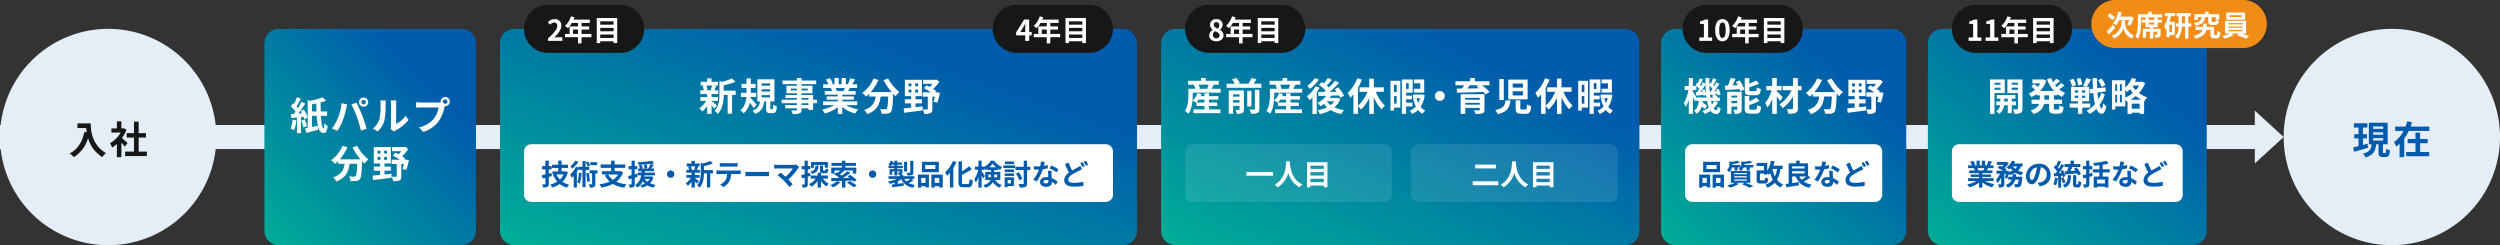
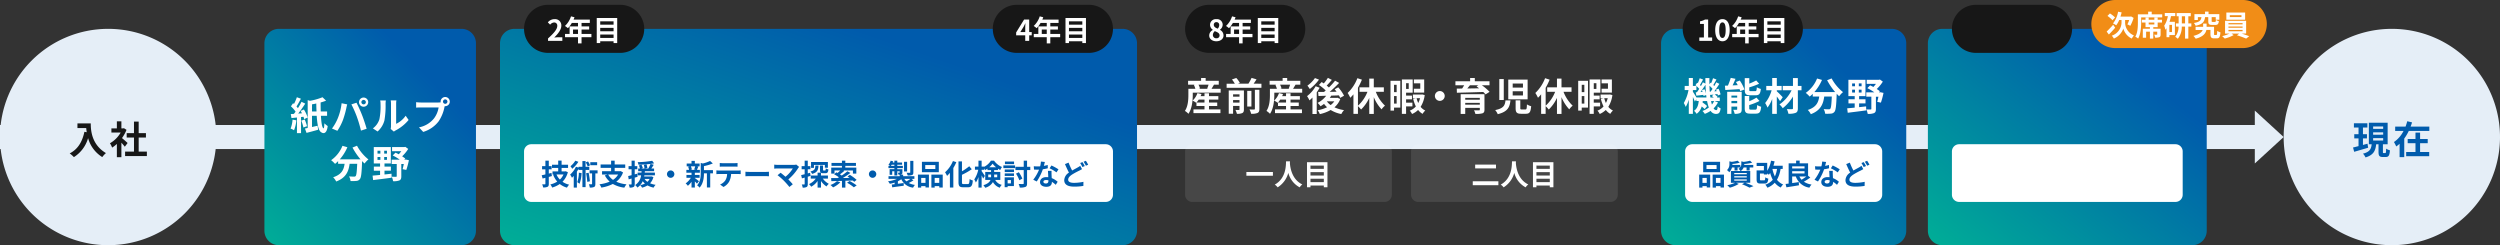
<svg xmlns="http://www.w3.org/2000/svg" width="1040" height="102" viewBox="0 0 1040 102">
  <rect x="0" y="0" width="1040" height="102" fill="#333333" stroke="none" />
  <defs>
    <linearGradient id="linear-gradient" x1="0.041" y1="1" x2="0.804" y2="0.252" gradientUnits="objectBoundingBox">
      <stop offset="0" stop-color="#00ac97" />
      <stop offset="1" stop-color="#005bac" />
    </linearGradient>
  </defs>
  <g id="グループ_289" data-name="グループ 289" transform="translate(-18882 -5120)">
    <path id="パス_810" data-name="パス 810" d="M0,0H940V10H0Z" transform="translate(18882 5172)" fill="#e5eef7" />
    <path id="パス_862" data-name="パス 862" d="M45,0A45,45,0,1,1,0,45,45,45,0,0,1,45,0Z" transform="translate(18882 5132)" fill="#e5eef7" />
    <path id="パス_808" data-name="パス 808" d="M45,0A45,45,0,1,1,0,45,45,45,0,0,1,45,0Z" transform="translate(19832 5132)" fill="#e5eef7" />
    <path id="パス_864" data-name="パス 864" d="M-12.784-12.656v1.936h3.648c.048.544.112,1.12.224,1.728l-.976-.176c-.88,4.208-2.784,7.3-6.112,8.976A15.2,15.2,0,0,1-14.256,1.36a13.845,13.845,0,0,0,5.9-7.9A13.519,13.519,0,0,0-2.464,1.344,10.244,10.244,0,0,1-.928-.32c-5.888-3.472-6.32-9.312-6.32-12.336ZM8.08-4.512c-.336-.32-1.568-1.424-2.336-2.048A15.53,15.53,0,0,0,7.632-9.984L6.56-10.672l-.336.08H5.5v-2.944H3.616v2.944H1.344V-8.88H5.216A12.035,12.035,0,0,1,.736-4.4a7.626,7.626,0,0,1,.9,1.808A13.24,13.24,0,0,0,3.616-4.128v5.52H5.5V-4.64c.544.592,1.088,1.232,1.424,1.68ZM12.688-.928V-6.784h3.024v-1.84H12.688v-4.784H10.736v4.784H7.7v1.84h3.04V-.928H7.04V.928H16.1V-.928Z" transform="translate(18927 5184)" fill="#171717" />
    <path id="パス_809" data-name="パス 809" d="M-10.112-4.224c-.624.176-1.28.352-1.9.528V-6.432h1.664V-8.176h-1.664V-10.96h1.84v-1.76h-5.6v1.76h1.92v2.784h-1.776v1.744h1.776v3.216c-.864.224-1.648.432-2.288.576l.48,1.792c1.648-.48,3.792-1.1,5.808-1.7Zm2.336-2.3H-3.6v.992H-7.776Zm0-2.432H-3.6v.992H-7.776Zm0-2.432H-3.6v.992H-7.776ZM-3.408-.32c-.272,0-.3-.064-.3-.528V-3.984h1.968v-8.96H-9.552v8.96h1.168C-8.592-2.112-9.1-.8-12-.08a5.635,5.635,0,0,1,1.056,1.568C-7.536.48-6.8-1.376-6.512-3.984h.976V-.848c0,1.616.32,2.16,1.792,2.16h1.2c1.184,0,1.6-.592,1.76-2.784a4.892,4.892,0,0,1-1.584-.7C-2.4-.576-2.464-.32-2.752-.32Zm15.168-4.1h3.168v-1.76H11.76V-8.832H9.84v2.656H6.592v1.76H9.84V-.768H5.968V.992h9.584V-.768H11.76ZM7.808-11.344c.224-.576.432-1.152.608-1.744l-2-.48c-.192.736-.432,1.472-.7,2.224H1.392V-9.52H4.864A12.126,12.126,0,0,1,.88-4.912a13.3,13.3,0,0,1,.944,1.84,12.015,12.015,0,0,0,1.408-1.12V1.376H5.168V-6.368A18.391,18.391,0,0,0,7.04-9.52H15.6v-1.824Z" transform="translate(19877 5184)" fill="#005bac" />
    <path id="パス_860" data-name="パス 860" d="M6,0H82a6,6,0,0,1,6,6V84a6,6,0,0,1-6,6H6a6,6,0,0,1-6-6V6A6,6,0,0,1,6,0Z" transform="translate(18992 5132)" fill="url(#linear-gradient)" />
    <path id="パス_835" data-name="パス 835" d="M6,0H259a6,6,0,0,1,6,6V84a6,6,0,0,1-6,6H6a6,6,0,0,1-6-6V6A6,6,0,0,1,6,0Z" transform="translate(19090 5132)" fill="url(#linear-gradient)" />
    <path id="パス_818" data-name="パス 818" d="M6,0H96a6,6,0,0,1,6,6V84a6,6,0,0,1-6,6H6a6,6,0,0,1-6-6V6A6,6,0,0,1,6,0Z" transform="translate(19573 5132)" fill="url(#linear-gradient)" />
    <path id="パス_811" data-name="パス 811" d="M6,0H110a6,6,0,0,1,6,6V84a6,6,0,0,1-6,6H6a6,6,0,0,1-6-6V6A6,6,0,0,1,6,0Z" transform="translate(19684 5132)" fill="url(#linear-gradient)" />
-     <path id="パス_826" data-name="パス 826" d="M6,0H193a6,6,0,0,1,6,6V84a6,6,0,0,1-6,6H6a6,6,0,0,1-6-6V6A6,6,0,0,1,6,0Z" transform="translate(19365 5132)" fill="url(#linear-gradient)" />
    <path id="パス_861" data-name="パス 861" d="M-32.3-4.224A12,12,0,0,1-33.12-.512a8.021,8.021,0,0,1,1.44.7,14.778,14.778,0,0,0,.96-4.144Zm4.544-1.2a9.048,9.048,0,0,1,.288.992l1.44-.672a12.588,12.588,0,0,0-1.552-3.344l-1.344.592c.176.3.368.64.528.992l-1.552.112c.992-1.264,2.064-2.816,2.928-4.144l-1.552-.752a27.227,27.227,0,0,1-1.488,2.64c-.176-.208-.368-.448-.592-.688.576-.9,1.248-2.144,1.824-3.248l-1.68-.608a19.644,19.644,0,0,1-1.2,2.8c-.128-.112-.24-.224-.368-.32l-.9,1.3A13.025,13.025,0,0,1-31.04-7.552c-.224.32-.464.64-.688.928-.464.032-.912.064-1.3.08l.272,1.664c.688-.064,1.472-.144,2.288-.24v6.5h1.7V-5.312Zm-.912,1.6a15.983,15.983,0,0,1,.88,2.864l1.5-.544a16.493,16.493,0,0,0-.96-2.784Zm4.464-3.808v-2.96c.576-.1,1.184-.208,1.776-.352q.024,1.728.1,3.312Zm6.272,1.792V-7.632h-2.64c-.032-1.184-.048-2.464-.048-3.744a22.329,22.329,0,0,0,2.272-.736l-1.488-1.44a25.719,25.719,0,0,1-5.216,1.488L-26-12.352V-.768q-.624.144-1.152.24l.672,1.808C-25.072.912-23.3.448-21.648-.032l-.24-1.664c-.784.176-1.568.368-2.32.528V-5.84h1.952c.24,3.6.72,6.288,1.968,6.912,1.152.768,2.32.128,2.608-2.64A10.166,10.166,0,0,1-19.056-2.7c-.048,1.312-.176,2.16-.368,2.08-.592-.224-.912-2.336-1.072-5.216ZM-3.664-11.5a.929.929,0,0,1,.928-.928.929.929,0,0,1,.928.928.925.925,0,0,1-.928.912A.925.925,0,0,1-3.664-11.5Zm-.992,0a1.922,1.922,0,0,0,1.92,1.9,1.922,1.922,0,0,0,1.92-1.9,1.926,1.926,0,0,0-1.92-1.92A1.926,1.926,0,0,0-4.656-11.5Zm-8.752,6.528A19.277,19.277,0,0,1-15.9-.528l2.24.944A22,22,0,0,0-11.3-4.16a40.008,40.008,0,0,0,1.36-4.816c.064-.352.24-1.136.384-1.6l-2.336-.48A23.054,23.054,0,0,1-13.408-4.976Zm7.9-.336A49.438,49.438,0,0,1-3.84.336l2.368-.768c-.448-1.584-1.3-4.144-1.872-5.584-.592-1.552-1.7-4-2.352-5.248l-2.128.688A44.821,44.821,0,0,1-5.5-5.312ZM3.072.7A9.268,9.268,0,0,0,5.92-3.888a35.3,35.3,0,0,0,.48-6.88,10.2,10.2,0,0,1,.112-1.44H4.16A5.84,5.84,0,0,1,4.3-10.752,27.571,27.571,0,0,1,3.84-4.416,7.548,7.548,0,0,1,1.12-.592ZM9.856.752a4.079,4.079,0,0,1,.7-.48A17.617,17.617,0,0,0,15.984-4.1l-1.232-1.76A10.132,10.132,0,0,1,10.8-2.48v-8.368a8.125,8.125,0,0,1,.112-1.392H8.528a7.093,7.093,0,0,1,.128,1.376v9.328A6.088,6.088,0,0,1,8.528-.352Zm21.36-11.568a.925.925,0,0,1-.928-.912.929.929,0,0,1,.928-.928.925.925,0,0,1,.912.928A.922.922,0,0,1,31.216-10.816ZM21.008-11.36a17.815,17.815,0,0,1-1.9-.128v2.256c.416-.032,1.168-.064,1.9-.064h7.456a10.274,10.274,0,0,1-1.888,4.512A10.515,10.515,0,0,1,20.3-1.024L22.048.88A12.662,12.662,0,0,0,28.48-3.536a16.152,16.152,0,0,0,2.4-5.824l.128-.48a.912.912,0,0,0,.208.016,1.919,1.919,0,0,0,1.9-1.9,1.922,1.922,0,0,0-1.9-1.92,1.926,1.926,0,0,0-1.92,1.92,1.772,1.772,0,0,0,.032.3,7.083,7.083,0,0,1-.912.064ZM-7.36,7.376a27.171,27.171,0,0,0,3.344,4.912h-8.64a19.19,19.19,0,0,0,3.168-5.04l-2.048-.592a13.266,13.266,0,0,1-4.72,5.984,11.442,11.442,0,0,1,1.632,1.536,12.055,12.055,0,0,0,1.28-1.152v1.12h2.7c-.32,2.336-1.152,4.432-4.768,5.6a6.375,6.375,0,0,1,1.264,1.76C-10,19.952-8.96,17.216-8.56,14.144h3.152c-.144,3.344-.32,4.768-.64,5.1a.742.742,0,0,1-.64.224c-.4,0-1.232-.016-2.112-.08a4.6,4.6,0,0,1,.624,1.92,16.007,16.007,0,0,0,2.416-.048A1.931,1.931,0,0,0-4.3,20.512c.56-.672.752-2.56.928-7.392v-.112c.352.368.688.72,1.024,1.024A9.114,9.114,0,0,1-.736,12.32a18.423,18.423,0,0,1-4.752-5.7ZM3.04,11.3h1.2v1.2H3.04Zm0-2.592h1.2V9.888H3.04ZM6.976,9.888H5.824V8.7H6.976Zm0,2.608H5.824V11.3H6.976ZM5.952,17.008H8.608V15.3H5.952V14h2.64V7.184h-7.1V14H4.112v1.3H1.52v1.712H4.112v1.76c-1.184.128-2.256.208-3.12.288l.224,1.856c2.08-.272,4.976-.608,7.7-.992l-.048-1.664c-.976.112-1.952.224-2.912.32Zm8.864-4.64-.272.048h-.368l.416-.464c-.352-.288-.816-.592-1.3-.928a15.641,15.641,0,0,0,2.528-3.072l-1.2-.864-.416.1H9.1V8.9h3.84a14.041,14.041,0,0,1-1.056,1.28c-.464-.256-.928-.48-1.36-.672L9.36,10.672a20.184,20.184,0,0,1,2.928,1.744H8.928v1.808H11.04V19.28c0,.208-.08.256-.32.256-.224.016-1.04.016-1.76-.032a7.379,7.379,0,0,1,.56,1.872,6.279,6.279,0,0,0,2.624-.32c.624-.288.8-.816.8-1.728v-5.1h1.04c-.16.8-.336,1.584-.5,2.144l1.536.32A32.416,32.416,0,0,0,16.1,12.64Z" transform="translate(19036 5174)" fill="#fff" />
-     <path id="パス_853" data-name="パス 853" d="M-44.784-10.416a11.96,11.96,0,0,1-.592,1.76l1.056.224h-3.136l.8-.224a6.309,6.309,0,0,0-.544-1.76Zm-.208,6.384h2.64v-1.6h-2.64V-6.864h2.784V-8.432h-1.616c.224-.48.48-1.12.768-1.808l-.928-.176h1.648v-1.552h-2.656v-1.456h-1.84v1.456H-49.52v1.552h1.792l-.976.224a7.213,7.213,0,0,1,.48,1.76H-49.7v1.568h2.864v1.232h-2.816v1.6h2.432A10.5,10.5,0,0,1-50.1-.944,7.032,7.032,0,0,1-48.864.4a11.3,11.3,0,0,0,2.032-2.256V1.36h1.84V-2.048A14.973,14.973,0,0,1-43.824-.8l1.1-1.36c-.368-.288-1.7-1.344-2.272-1.744Zm10.048-4.256h-4.992v-2.24A25.928,25.928,0,0,0-35.024-12l-1.52-1.392a18.668,18.668,0,0,1-4.064,1.408l-1.12-.32v5.552c0,2.208-.192,4.928-2.032,6.88a4.385,4.385,0,0,1,1.36,1.3c2.112-2.192,2.448-5.568,2.464-7.952H-38.3V1.3h1.84V-6.528h1.52ZM-26.208-2.4c-.352-.448-1.888-2.208-2.56-2.9l.032-.384h2.32V-7.408h-2.256V-9.424h2V-11.1h-2v-2.288h-1.776V-11.1h-2.08v1.68h2.08v2.016h-2.32V-5.68h2.256c-.16,2.016-.72,4.208-2.48,5.5a6.908,6.908,0,0,1,1.3,1.36,7.9,7.9,0,0,0,2.608-4.5,25.879,25.879,0,0,1,1.6,2.3Zm2.032-4.032h3.5v.944h-3.5Zm0-2.432h3.5v.944h-3.5Zm0-2.448h3.5v.944h-3.5Zm3.9,10.736c-.24,0-.272-.048-.272-.48V-3.808h1.712v-9.184h-7.1v9.184h1.024a3.922,3.922,0,0,1-3.04,3.792,5.05,5.05,0,0,1,1.024,1.424c2.816-1.072,3.536-2.864,3.808-5.216h.816v2.784c0,1.568.3,2.1,1.712,2.1h1.056c1.136,0,1.568-.576,1.728-2.848a5.363,5.363,0,0,1-1.568-.688c-.032,1.68-.1,1.888-.352,1.888ZM-4.688-2.3h-2.88v-.752h2.88Zm-2.88-2.9h2.88v.688h-2.88Zm-4.448-3.184v-.768H-9.5v.768Zm7.04-.768v.768H-7.568v-.768Zm3.888,4.64H-2.752V-6.48H-7.568v-.7h4.544v-3.168H-7.568v-.656h6.112v-1.5H-7.568v-1.04H-9.5v1.04h-5.968v1.5H-9.5v.656H-13.84v3.168H-9.5v.7H-14.24V-5.2H-9.5v.688H-15.84v1.456H-9.5V-2.3h-4.864V-.928H-9.5v.5c0,.288-.1.384-.4.4-.256,0-1.2,0-1.968-.032a5.866,5.866,0,0,1,.624,1.5,8.426,8.426,0,0,0,2.832-.272c.624-.272.848-.656.848-1.6v-.5h2.88v.656h1.936V-3.056h1.664Zm11.536-4.88c-.176.432-.368.9-.56,1.28H6.9l.272-.048a7.88,7.88,0,0,0-.544-1.232Zm5.168,7.136V-3.824H9.392v-.7h4.8V-5.9h-4.8v-.72h5.552V-8.112H11.808c.24-.384.5-.816.752-1.28h3.008v-1.552h-2.08c.368-.56.8-1.28,1.248-2.016l-2-.48a12.889,12.889,0,0,1-1.008,2.32l.576.176H10.88v-2.608H9.088v2.608H7.9v-2.608H6.128v2.608H4.672l.784-.288A12.107,12.107,0,0,0,4.24-13.488l-1.632.56A14.342,14.342,0,0,1,3.6-10.944H1.456v1.552H4.8l-.192.032a7.19,7.19,0,0,1,.544,1.248H2.112v1.488H7.52v.72H2.912v1.376H7.52v.7H1.408v1.568H6A16.81,16.81,0,0,1,.944-.384,8.875,8.875,0,0,1,2.16,1.2,15.177,15.177,0,0,0,7.52-1.392V1.392H9.392v-2.88a13.657,13.657,0,0,0,5.376,2.7,8.95,8.95,0,0,1,1.28-1.728,14.294,14.294,0,0,1-5.072-1.744ZM26.56-12.624A27.171,27.171,0,0,0,29.9-7.712h-8.64a19.19,19.19,0,0,0,3.168-5.04l-2.048-.592a13.266,13.266,0,0,1-4.72,5.984A11.442,11.442,0,0,1,19.3-5.824a12.055,12.055,0,0,0,1.28-1.152v1.12h2.7c-.32,2.336-1.152,4.432-4.768,5.6A6.375,6.375,0,0,1,19.776,1.5C23.92-.048,24.96-2.784,25.36-5.856h3.152c-.144,3.344-.32,4.768-.64,5.1a.742.742,0,0,1-.64.224c-.4,0-1.232-.016-2.112-.08a4.6,4.6,0,0,1,.624,1.92,16.007,16.007,0,0,0,2.416-.048A1.931,1.931,0,0,0,29.616.512c.56-.672.752-2.56.928-7.392v-.112c.352.368.688.72,1.024,1.024A9.114,9.114,0,0,1,33.184-7.68a18.423,18.423,0,0,1-4.752-5.7ZM36.96-8.7h1.2v1.2h-1.2Zm0-2.592h1.2v1.184h-1.2ZM40.9-10.112H39.744V-11.3H40.9Zm0,2.608H39.744V-8.7H40.9ZM39.872-2.992h2.656V-4.7H39.872V-6h2.64v-6.816h-7.1V-6h2.624v1.3H35.44v1.712h2.592v1.76c-1.184.128-2.256.208-3.12.288L35.136.912C37.216.64,40.112.3,42.832-.08l-.048-1.664c-.976.112-1.952.224-2.912.32Zm8.864-4.64-.272.048H48.1l.416-.464c-.352-.288-.816-.592-1.3-.928a15.641,15.641,0,0,0,2.528-3.072l-1.2-.864-.416.1h-5.1V-11.1h3.84a14.041,14.041,0,0,1-1.056,1.28c-.464-.256-.928-.48-1.36-.672L43.28-9.328a20.184,20.184,0,0,1,2.928,1.744h-3.36v1.808H44.96V-.72c0,.208-.08.256-.32.256-.224.016-1.04.016-1.76-.032a7.379,7.379,0,0,1,.56,1.872,6.279,6.279,0,0,0,2.624-.32c.624-.288.8-.816.8-1.728v-5.1H47.9c-.16.8-.336,1.584-.5,2.144l1.536.32A32.416,32.416,0,0,0,50.016-7.36Z" transform="translate(19223 5166)" fill="#fff" />
    <path id="パス_819" data-name="パス 819" d="M-28.912-3.968a6.612,6.612,0,0,1-.928,1.456c-.128-.432-.256-.928-.368-1.456Zm-7.36-1.472c-.384-.672-1.152-1.9-1.488-2.4v-.688H-36.3v-1.7A10.326,10.326,0,0,1-35.12-9.04c-.32.512-.656.992-.96,1.408l-.5.032.256,1.408c.9-.1,1.888-.224,2.928-.336.032.176.048.336.064.48l1.088-.432c.048.352.1.7.128,1.04Zm2.288-3.088a7.547,7.547,0,0,1,.256.72l-.864.064c.688-.9,1.44-2.016,2.08-3.008.032,1.28.112,2.512.224,3.68a9.537,9.537,0,0,0-.624-1.792Zm3.248.672c-.064-.8-.112-1.616-.128-2.48a10.818,10.818,0,0,1,1.28,1.3c-.272.416-.544.816-.8,1.152Zm.272,2.416c-.08-.48-.144-.976-.192-1.5l.1.448c.448-.048.912-.112,1.408-.16l-.72.624a8.933,8.933,0,0,1,.768.592Zm1.648,1.472h2.24V-5.44h-1.216l.3-.272A6.253,6.253,0,0,0-28.7-6.72l1.184-.16a6.211,6.211,0,0,1,.128.624l1.136-.48A9.805,9.805,0,0,0-27.088-9.1l-1.072.384c.1.208.192.432.272.656l-.96.064c.7-.944,1.472-2.112,2.112-3.12l-1.3-.64c-.224.464-.512,1.008-.816,1.536l-.416-.416c.4-.624.864-1.488,1.312-2.288l-1.424-.544a15.84,15.84,0,0,1-.784,2.064l-.256-.192-.464.672c-.016-.848-.016-1.712,0-2.608h-1.68c0,.784.016,1.552.032,2.3L-33.6-11.76c-.224.48-.5,1.008-.816,1.552-.112-.128-.256-.272-.4-.416.384-.64.848-1.52,1.3-2.288l-1.408-.544a17.794,17.794,0,0,1-.784,2.064l-.272-.208-.7,1.04c.112.1.24.192.352.3H-37.76v-3.3h-1.7v3.3h-1.712v1.728h1.584a16.824,16.824,0,0,1-1.952,5.392,10.846,10.846,0,0,1,.8,1.616,13.691,13.691,0,0,0,1.28-3.008v5.9h1.7v-7.04c.32.7.64,1.44.8,1.92l.64-.944v.72h.992c-.16,1.616-.56,3.136-1.968,4.08A4.407,4.407,0,0,1-36.224,1.36,5.469,5.469,0,0,0-34.1-1.712,10.111,10.111,0,0,1-32.864-.624l1.024-1.264a12.752,12.752,0,0,0-1.9-1.472c.032-.192.064-.4.08-.608h1.808A14.724,14.724,0,0,0-31.12-1.28,9.925,9.925,0,0,1-33.792.16,7.029,7.029,0,0,1-32.8,1.376,11.551,11.551,0,0,0-30.384.112a2.639,2.639,0,0,0,2.192,1.28c1.248,0,1.7-.48,1.984-2.288A4.557,4.557,0,0,1-27.44-1.76c-.08,1.264-.224,1.568-.624,1.568a1.345,1.345,0,0,1-1.072-.736,9.236,9.236,0,0,0,1.808-2.48Zm17.152-2.4c1.472,0,1.968-.592,2.176-2.64a5.26,5.26,0,0,1-1.68-.7c-.064,1.392-.176,1.632-.688,1.632H-13.6c-.608,0-.7-.064-.7-.64v-.944a29.358,29.358,0,0,0,4.1-1.5l-1.216-1.376a24.928,24.928,0,0,1-2.88,1.328V-13.5h-1.888v4.816c0,1.76.448,2.32,2.32,2.32ZM-21.728-3.056V-4h2.4v.944Zm2.4-3.184v.832h-2.4V-6.24Zm1.872-1.568h-6.032V1.376h1.76V-1.648h2.4V-.576c0,.192-.064.24-.256.24a13.293,13.293,0,0,1-1.408,0,7.041,7.041,0,0,1,.608,1.68,4.742,4.742,0,0,0,2.24-.32c.528-.272.688-.736.688-1.568Zm-2.4-4.08c.256.416.512.864.752,1.312l-2.128.1c.4-.848.832-1.808,1.2-2.736l-1.984-.4A25.276,25.276,0,0,1-23.184-10.4c-.448.016-.864.032-1.248.032l.16,1.808c1.632-.1,3.808-.224,5.92-.368a5.91,5.91,0,0,1,.288.848l1.744-.7A15.648,15.648,0,0,0-18.256-12.5Zm6.272,11.5c-.624,0-.736-.08-.736-.64V-2.3A24.257,24.257,0,0,0-10.048-4l-1.264-1.392a18.122,18.122,0,0,1-3.008,1.5v-2.16h-1.872v5.024c0,1.76.464,2.3,2.336,2.3h2.272c1.536,0,2.016-.624,2.224-2.88a5.924,5.924,0,0,1-1.664-.7c-.08,1.616-.192,1.92-.736,1.92Zm13.2-5.168c-.352-.4-1.824-1.936-2.464-2.464v-.432H-.832v-1.808H-2.848v-3.3h-1.92v3.3H-7.232v1.808h2.224A14.59,14.59,0,0,1-7.7-3.136a9.3,9.3,0,0,1,.976,1.9A14.185,14.185,0,0,0-4.768-4.816V1.376h1.92V-5.856c.528.688,1.04,1.424,1.36,1.936Zm7.808-4.7H5.9V-13.52H3.872v3.264H-.384v1.808H3.3a15.391,15.391,0,0,1-5.056,5.9A7.451,7.451,0,0,1-.384-.976,18.609,18.609,0,0,0,3.872-5.824V-.96c0,.288-.112.368-.4.384-.272,0-1.264,0-2.144-.032a7.326,7.326,0,0,1,.64,1.92A7.556,7.556,0,0,0,5.008.944c.656-.3.9-.8.9-1.9V-8.448h1.52ZM18.08-12.624a27.171,27.171,0,0,0,3.344,4.912h-8.64a19.19,19.19,0,0,0,3.168-5.04L13.9-13.344A13.266,13.266,0,0,1,9.184-7.36a11.442,11.442,0,0,1,1.632,1.536A12.055,12.055,0,0,0,12.1-6.976v1.12h2.7c-.32,2.336-1.152,4.432-4.768,5.6A6.375,6.375,0,0,1,11.3,1.5C15.44-.048,16.48-2.784,16.88-5.856h3.152c-.144,3.344-.32,4.768-.64,5.1a.742.742,0,0,1-.64.224c-.4,0-1.232-.016-2.112-.08a4.6,4.6,0,0,1,.624,1.92,16.007,16.007,0,0,0,2.416-.048A1.931,1.931,0,0,0,21.136.512c.56-.672.752-2.56.928-7.392v-.112c.352.368.688.72,1.024,1.024A9.114,9.114,0,0,1,24.7-7.68a18.423,18.423,0,0,1-4.752-5.7ZM28.48-8.7h1.2v1.2h-1.2Zm0-2.592h1.2v1.184h-1.2Zm3.936,1.184H31.264V-11.3h1.152Zm0,2.608H31.264V-8.7h1.152ZM31.392-2.992h2.656V-4.7H31.392V-6h2.64v-6.816h-7.1V-6h2.624v1.3H26.96v1.712h2.592v1.76c-1.184.128-2.256.208-3.12.288L26.656.912C28.736.64,31.632.3,34.352-.08L34.3-1.744c-.976.112-1.952.224-2.912.32Zm8.864-4.64-.272.048h-.368l.416-.464c-.352-.288-.816-.592-1.3-.928a15.641,15.641,0,0,0,2.528-3.072l-1.2-.864-.416.1h-5.1V-11.1h3.84a14.041,14.041,0,0,1-1.056,1.28c-.464-.256-.928-.48-1.36-.672L34.8-9.328a20.184,20.184,0,0,1,2.928,1.744h-3.36v1.808H36.48V-.72c0,.208-.08.256-.32.256-.224.016-1.04.016-1.76-.032a7.379,7.379,0,0,1,.56,1.872,6.279,6.279,0,0,0,2.624-.32c.624-.288.8-.816.8-1.728v-5.1h1.04c-.16.8-.336,1.584-.5,2.144l1.536.32A32.416,32.416,0,0,0,41.536-7.36Z" transform="translate(19624 5166)" fill="#fff" />
-     <path id="パス_812" data-name="パス 812" d="M-27.776-11.584v.816h-2.512v-.816Zm-2.512,2.928v-.88h2.512v.88Zm4.3,1.376v-5.664h-6.16V1.392h1.856V-7.28Zm-.256,3.52v-1.2h1.488v1.2Zm4.912,1.552V-3.76h-1.76v-1.2h1.5v-1.5h-7.728v1.5h1.456v1.2h-1.68v1.552h1.616a3.749,3.749,0,0,1-1.632,2.5,7.2,7.2,0,0,1,1.216,1.088,5.212,5.212,0,0,0,2.048-3.584h1.536v3.3h1.664v-3.3ZM-23.12-8.624v-.912h2.592v.912Zm2.592-2.96v.816H-23.12v-.816Zm1.872-1.36h-6.272v5.7h4.4v6.4c0,.224-.08.32-.336.32-.24.016-1.024.016-1.744-.016a6.766,6.766,0,0,1,.576,1.888A5.687,5.687,0,0,0-19.408.976c.576-.3.752-.832.752-1.808Zm11.088,8.4H-9.536V-6.352h1.968Zm3.44-1.808v-.512a11.15,11.15,0,0,0,1.968,1.2A7.257,7.257,0,0,1-.848-7.312a9.818,9.818,0,0,1-2.48-1.456A26.264,26.264,0,0,0-1.216-10.5l-1.392-.992A15.5,15.5,0,0,1-4.4-9.76c-.256-.272-.5-.544-.72-.832.656-.48,1.392-1.1,2.048-1.7l-1.44-1.024a15.109,15.109,0,0,1-1.424,1.488,11.114,11.114,0,0,1-.8-1.712l-1.712.48a14.638,14.638,0,0,0,2.912,4.9h-5.792A10.967,10.967,0,0,0-8.72-12.416L-10-13.008l-.336.064h-4.176v1.632h3.264a8.95,8.95,0,0,1-1.008,1.44c-.448-.384-1.056-.848-1.536-1.184l-1.2.992A17.077,17.077,0,0,1-13.408-8.7a9.9,9.9,0,0,1-2.656,1.648,8.274,8.274,0,0,1,1.152,1.44A13.078,13.078,0,0,0-12.784-6.88v.528h1.344v1.808h-3.424V-2.8H-11.7c-.4,1.072-1.36,2.064-3.568,2.736a7.252,7.252,0,0,1,1.216,1.52C-11.088.464-10.032-1.12-9.68-2.8h2.112v1.744c0,1.776.432,2.336,2.16,2.336h1.744c1.408,0,1.9-.64,2.1-2.752A4.738,4.738,0,0,1-3.28-2.224C-3.344-.72-3.424-.4-3.84-.4H-5.072c-.448,0-.512-.1-.512-.672V-2.8h3.408V-4.544H-5.584V-6.352Zm19.952-4.3a11.687,11.687,0,0,0-1.6-2.7l-1.44.752a12.336,12.336,0,0,1,1.5,2.784Zm-9.6-.224a13.182,13.182,0,0,0-.784-2.656l-1.568.352a12.692,12.692,0,0,1,.672,2.752Zm-2.592.3A10.321,10.321,0,0,0,2.56-13.2l-1.552.5a10.836,10.836,0,0,1,.976,2.688ZM3.1-6.192H4.528v.912H3.1Zm0-2.24H4.528V-7.5H3.1ZM7.472-7.5H6.112v-.928h1.36Zm0,2.224H6.112v-.912h1.36ZM9.536-1.248v-1.68H6.224v-.944H9.1V-9.824H8.064a33.007,33.007,0,0,0,1.792-3.152L7.888-13.5a15.357,15.357,0,0,1-1.344,3.2L8-9.824H1.568v5.952H4.416v.944H1.008v1.68H4.416V1.376H6.224V-1.248Zm4.64-6.224a14.25,14.25,0,0,1-1.248,2.816c-.144-.848-.256-1.824-.352-2.864l3.44-.432L15.824-9.7l-3.376.416c-.08-1.328-.128-2.736-.144-4.208H10.5c.048,1.568.1,3.04.176,4.416L9.248-8.9l.192,1.76,1.376-.176a31.966,31.966,0,0,0,.672,4.672A10.5,10.5,0,0,1,7.952.064,6.8,6.8,0,0,1,9.328,1.392,11.555,11.555,0,0,0,12.08-.736c.544,1.3,1.28,2.032,2.24,2.064.672.032,1.472-.592,1.888-3.28a5.793,5.793,0,0,1-1.36-1.088c-.1,1.376-.256,2.112-.528,2.112-.336-.032-.64-.544-.9-1.424a15.847,15.847,0,0,0,2.192-4.3ZM26.32-4.528a15.871,15.871,0,0,0,2.192-1.536A11.943,11.943,0,0,0,30.7-4.528Zm.5,3.728V-2.864H30.1V-.8Zm-2.7-7.728a8.37,8.37,0,0,1,.768.8,10.333,10.333,0,0,0,1.184-1.184,13.143,13.143,0,0,0,1.184,1.584,12.772,12.772,0,0,1-3.136,1.936ZM21.888-3.376v-3.2h.8v3.2Zm-1.936-3.2H20.7v3.2h-.752Zm.752-4.4v2.832h-.752v-2.832Zm1.984,2.832h-.8v-2.832h.8Zm7.2-2.24a10.64,10.64,0,0,1-1.408,1.9A10.431,10.431,0,0,1,27.1-10.256l.1-.128Zm1.232-1.664-.32.08H28.128a10.058,10.058,0,0,0,.512-1.12l-1.792-.5a10.57,10.57,0,0,1-2.736,4v-3.024H18.576V-.432h1.376V-1.744h4.16V-4.528a8.07,8.07,0,0,1,.544.832l.4-.176V1.36h1.76v-.5H30.1v.5h1.856v-5.3l.112.048a9.169,9.169,0,0,1,1.216-1.6A11.184,11.184,0,0,1,29.808-7.3a12.463,12.463,0,0,0,2.56-4.144Z" transform="translate(19742 5166)" fill="#fff" />
    <path id="パス_827" data-name="パス 827" d="M-84.256-3.36a9.406,9.406,0,0,0,.912-1.2h2.416v1.2Zm5.2,1.456h3.424V-3.36h-3.424v-1.2h3.888V-6.016h-3.888V-7.2h-1.872v1.184h-1.616c.128-.288.256-.576.352-.864l-1.68-.384a7.53,7.53,0,0,1-2.016,3.12,8.368,8.368,0,0,1,1.5.912l.112-.112V-1.9h3.344V-.5H-85.52V1.072H-74.3V-.5h-4.752Zm-.192-8.864a13.617,13.617,0,0,1-.576,1.616l.288.08H-83.3l.48-.128a7.153,7.153,0,0,0-.592-1.568ZM-78-9.072c.3-.48.656-1.088,1.024-1.7h1.984v-1.616h-5.456v-1.168h-1.9v1.168H-87.76v1.616h2.768l-.352.1a8.181,8.181,0,0,1,.608,1.6h-2.9V-6.5c0,1.9-.128,4.688-1.44,6.64a7.55,7.55,0,0,1,1.472,1.2c1.5-2.192,1.792-5.584,1.792-7.824v-.96h11.6V-9.072Zm8.96,5.744v-1.04h2.672v1.04Zm2.672-3.44v.992H-69.04v-.992Zm1.84-1.6h-6.32V1.3h1.808V-1.936h2.672V-.512c0,.192-.064.256-.256.256-.208.016-.848.016-1.44-.016a6.58,6.58,0,0,1,.608,1.616,5.018,5.018,0,0,0,2.224-.3c.544-.272.7-.72.7-1.536Zm4.56,7.632c0,.224-.08.288-.336.288-.272.016-1.1.016-1.92-.016a6.672,6.672,0,0,1,.688,1.792,6.279,6.279,0,0,0,2.624-.32C-58.272.7-58.1.24-58.1-.7V-8.656h-1.872Zm-1.44-7.472h-1.744V-1.68h1.744Zm.912-2.976c.4-.56.832-1.184,1.216-1.808l-2.064-.608a17.937,17.937,0,0,1-1.312,2.416H-67.1l.88-.3a8.84,8.84,0,0,0-1.488-2.08l-1.808.624a10.73,10.73,0,0,1,1.2,1.76h-3.408v1.712h14.48v-1.712Zm10.16,7.824a9.406,9.406,0,0,0,.912-1.2h2.416v1.2Zm5.2,1.456h3.424V-3.36h-3.424v-1.2h3.888V-6.016h-3.888V-7.2h-1.872v1.184h-1.616c.128-.288.256-.576.352-.864l-1.68-.384a7.53,7.53,0,0,1-2.016,3.12,8.368,8.368,0,0,1,1.5.912l.112-.112V-1.9h3.344V-.5H-51.6V1.072h11.216V-.5h-4.752Zm-.192-8.864A13.617,13.617,0,0,1-45.9-9.152l.288.08h-3.76l.48-.128a7.153,7.153,0,0,0-.592-1.568Zm1.248,1.7c.3-.48.656-1.088,1.024-1.7h1.984v-1.616h-5.456v-1.168h-1.9v1.168H-53.84v1.616h2.768l-.352.1a8.181,8.181,0,0,1,.608,1.6h-2.9V-6.5c0,1.9-.128,4.688-1.44,6.64a7.55,7.55,0,0,1,1.472,1.2c1.5-2.192,1.792-5.584,1.792-7.824v-.96h11.6V-9.072Zm9.1-4.464a13.369,13.369,0,0,1-3.136,3.168,14.56,14.56,0,0,1,.992,1.392,19.67,19.67,0,0,0,3.824-3.9Zm.288,3.408a13.431,13.431,0,0,1-3.568,4.112,11.557,11.557,0,0,1,.992,1.776,14.165,14.165,0,0,0,1.248-1.184V1.424h1.776V-7.568A21.44,21.44,0,0,0-33.024-9.5Zm4.672,6.272h3.1a7.124,7.124,0,0,1-1.536,1.568A7.305,7.305,0,0,1-30.032-3.84Zm4.4-1.488-.3.064h-2.9c.224-.3.432-.624.624-.944,1.04-.032,2.128-.064,3.184-.112A9.237,9.237,0,0,1-24.48-5.28l1.6-.9a15.775,15.775,0,0,0-2.432-3.5l-1.472.816c.272.32.544.656.8,1.024l-2.864.048a51.133,51.133,0,0,0,3.92-3.712l-1.68-.928A28.708,28.708,0,0,1-29.184-9.6a12.031,12.031,0,0,0-.912-.8c.672-.672,1.456-1.536,2.144-2.368l-1.648-.848a16.572,16.572,0,0,1-1.712,2.32c-.3-.208-.608-.4-.88-.576l-1.136,1.232a18.2,18.2,0,0,1,2.816,2.272c-.224.208-.464.416-.688.608-.912.016-1.744.016-2.464.016l.16,1.68,3.2-.1A10.328,10.328,0,0,1-33.872-3.2,11.089,11.089,0,0,1-32.64-1.792a15.477,15.477,0,0,0,1.44-.992,8.716,8.716,0,0,0,1.264,1.392A13.833,13.833,0,0,1-33.872-.144a6.188,6.188,0,0,1,.912,1.616A15.637,15.637,0,0,0-28.432-.24a12.96,12.96,0,0,0,4.416,1.68A7.114,7.114,0,0,1-22.88-.192,14.357,14.357,0,0,1-26.864-1.36a8.74,8.74,0,0,0,2.432-3.456Zm19.3-2.48V-9.68H-10.5V-13.3h-1.888V-9.68h-4.064v1.856h3.312a15.181,15.181,0,0,1-3.952,5.792V-9.488a25.246,25.246,0,0,0,1.648-3.376l-1.888-.608a16.415,16.415,0,0,1-4.048,6.144,13.815,13.815,0,0,1,1.1,2,14.5,14.5,0,0,0,1.312-1.44V1.36h1.872v-3.2a10.552,10.552,0,0,1,1.3,1.408A16.258,16.258,0,0,0-12.384-5.28V1.392H-10.5V-5.6A16.356,16.356,0,0,0-7.264-.512,6.782,6.782,0,0,1-5.84-2.032,15.65,15.65,0,0,1-9.664-7.824Zm16.784-5.12H6.176v1.6H8.832v2.256H6.176v1.6h4.288ZM-.992-10.72v3.04H-2.08v-3.04ZM-2.08-2.912V-6.048H-.992v3.136ZM.528-12.384h-4.08V.016H-2.08V-1.248H.528Zm3.5,1.008v2.384h-1.1v-2.384ZM5.568-1.728V-3.3H2.928V-4.672H5.376V-6.224H2.928V-7.44H5.68v-5.5h-4.5V1.36H2.928V-1.728ZM8.736-5.136a10.018,10.018,0,0,1-.752,1.984A11.156,11.156,0,0,1,7.3-5.136Zm.88-1.584-.3.048H5.76v1.536h1.2l-1.088.224a15.364,15.364,0,0,0,1.12,3.2A6.525,6.525,0,0,1,4.464.032a5.93,5.93,0,0,1,.944,1.392A8.717,8.717,0,0,0,7.936-.256,6.185,6.185,0,0,0,9.792,1.36a6.289,6.289,0,0,1,1.12-1.376A5.609,5.609,0,0,1,8.976-1.552a12.056,12.056,0,0,0,1.7-4.9Zm5.3.64A2.062,2.062,0,0,0,16.96-4.032,2.062,2.062,0,0,0,19.008-6.08,2.062,2.062,0,0,0,16.96-8.128,2.062,2.062,0,0,0,14.912-6.08ZM27.536-2.448v-.768H33.6v.768ZM33.6-5.28v.768H27.536V-5.28Zm1.936-1.536h-9.9V1.392h1.9V-1.136H33.6V-.4c0,.224-.08.3-.368.3-.24.016-1.264.016-2.032-.032a7.552,7.552,0,0,1,.56,1.52,9.989,9.989,0,0,0,2.9-.24c.656-.24.88-.64.88-1.536Zm-2.528-3.712-.768.464c.336.24.688.512,1.04.8-1.68.032-3.344.048-4.9.08.368-.432.752-.9,1.1-1.344Zm4.624,0v-1.664H31.52v-1.36H29.568v1.36H23.456v1.664h3.632c-.256.448-.544.928-.848,1.36l-2.224.032.048,1.712c2.8-.064,6.976-.176,10.96-.32a10.664,10.664,0,0,1,.96,1.024l1.68-1.072a21.272,21.272,0,0,0-3.2-2.736ZM44.288-4.24c-.24,2.016-.7,3.328-4.3,4.032A5.692,5.692,0,0,1,41.056,1.5c4.192-1.024,4.976-2.928,5.3-5.744ZM48.5-4.272v3.28c0,1.728.448,2.32,2.288,2.32h1.952c1.52,0,2.016-.64,2.224-3.152a5.794,5.794,0,0,1-1.76-.752c-.064,1.84-.144,2.112-.656,2.112H51.072c-.544,0-.624-.08-.624-.56V-4.272ZM41.712-13.1v8.688h1.856V-13.1Zm3.728.208v8.224h8.048V-12.9Zm1.84,1.632h4.272v1.712H47.28Zm0,3.216h4.272V-6.3H47.28Zm24.48.224V-9.68H67.584V-13.3H65.7V-9.68H61.632v1.856h3.312a15.181,15.181,0,0,1-3.952,5.792V-9.488a25.247,25.247,0,0,0,1.648-3.376l-1.888-.608A16.415,16.415,0,0,1,56.7-7.328a13.815,13.815,0,0,1,1.1,2,14.5,14.5,0,0,0,1.312-1.44V1.36h1.872v-3.2a10.552,10.552,0,0,1,1.3,1.408A16.258,16.258,0,0,0,65.7-5.28V1.392h1.888V-5.6A16.356,16.356,0,0,0,70.816-.512a6.782,6.782,0,0,1,1.424-1.52,15.65,15.65,0,0,1-3.824-5.792Zm16.784-5.12H84.256v1.6h2.656v2.256H84.256v1.6h4.288ZM77.088-10.72v3.04H76v-3.04ZM76-2.912V-6.048h1.088v3.136Zm2.608-9.472h-4.08V.016H76V-1.248h2.608Zm3.5,1.008v2.384h-1.1v-2.384Zm1.536,9.648V-3.3h-2.64V-4.672h2.448V-6.224H81.008V-7.44H83.76v-5.5h-4.5V1.36h1.744V-1.728Zm3.168-3.408a10.018,10.018,0,0,1-.752,1.984,11.156,11.156,0,0,1-.688-1.984ZM87.7-6.72l-.3.048H83.84v1.536h1.2l-1.088.224a15.363,15.363,0,0,0,1.12,3.2A6.525,6.525,0,0,1,82.544.032a5.93,5.93,0,0,1,.944,1.392,8.717,8.717,0,0,0,2.528-1.68A6.185,6.185,0,0,0,87.872,1.36a6.289,6.289,0,0,1,1.12-1.376,5.609,5.609,0,0,1-1.936-1.536,12.056,12.056,0,0,0,1.7-4.9Z" transform="translate(19464 5166)" fill="#fff" />
    <path id="パス_813" data-name="パス 813" d="M11,0,22,12H0Z" transform="translate(19832 5166) rotate(90)" fill="#e5eef7" />
    <path id="パス_847" data-name="パス 847" d="M3,0H242a3,3,0,0,1,3,3V21a3,3,0,0,1-3,3H3a3,3,0,0,1-3-3V3A3,3,0,0,1,3,0Z" transform="translate(19100 5180)" fill="#fff" />
    <path id="パス_820" data-name="パス 820" d="M3,0H79a3,3,0,0,1,3,3V21a3,3,0,0,1-3,3H3a3,3,0,0,1-3-3V3A3,3,0,0,1,3,0Z" transform="translate(19583 5180)" fill="#fff" />
    <path id="パス_814" data-name="パス 814" d="M3,0H93a3,3,0,0,1,3,3V21a3,3,0,0,1-3,3H3a3,3,0,0,1-3-3V3A3,3,0,0,1,3,0Z" transform="translate(19694 5180)" fill="#fff" />
    <path id="パス_830" data-name="パス 830" d="M3,0H83a3,3,0,0,1,3,3V21a3,3,0,0,1-3,3H3a3,3,0,0,1-3-3V3A3,3,0,0,1,3,0Z" transform="translate(19375 5180)" fill="#fff" opacity="0.1" />
    <path id="パス_828" data-name="パス 828" d="M3,0H83a3,3,0,0,1,3,3V21a3,3,0,0,1-3,3H3a3,3,0,0,1-3-3V3A3,3,0,0,1,3,0Z" transform="translate(19469 5180)" fill="#fff" opacity="0.1" />
    <path id="パス_848" data-name="パス 848" d="M-109.6-5.064l-1.1.276V-6.564h1.176v-1.32H-110.7v-2.28h-1.416v2.28h-1.38v1.32h1.38V-4.44c-.576.144-1.092.264-1.536.348l.372,1.356,1.164-.288V-.552c0,.18-.048.24-.228.24-.156,0-.648,0-1.116-.012a6.2,6.2,0,0,1,.408,1.3A4,4,0,0,0-111.24.72c.408-.228.54-.564.54-1.26V-3.408c.432-.108.864-.228,1.284-.348Zm5.016.648a6.687,6.687,0,0,1-1.5,2.124A6.858,6.858,0,0,1-107.5-4.416Zm.9-1.344-.252.06h-1.44V-7.14h2.688V-8.46h-2.688v-1.716h-1.416V-8.46h-2.58v1.32h2.58V-5.7h-2.364v1.284h.624l-.36.108a9.5,9.5,0,0,0,1.7,2.856,9.253,9.253,0,0,1-2.868,1.176,5.861,5.861,0,0,1,.768,1.3,11.051,11.051,0,0,0,3.156-1.476,8.553,8.553,0,0,0,2.988,1.512,6.211,6.211,0,0,1,.912-1.236A8.105,8.105,0,0,1-105-1.392a8.774,8.774,0,0,0,2.232-3.984Zm13.092-3.756h-2.844v1.248h2.844Zm-2.964,1.3a9.391,9.391,0,0,0-.816-1.632l-.948.4a9.887,9.887,0,0,1,.792,1.68Zm-6.12-1.932a8.408,8.408,0,0,1-2.016,2.292,7.614,7.614,0,0,1,.732,1.068,11.937,11.937,0,0,0,2.568-2.9ZM-98.2-5.16a12.054,12.054,0,0,1-.66,3.936,10.311,10.311,0,0,1,.96.66,15.052,15.052,0,0,0,.84-4.428Zm4.344-1.152V-7.62H-95.4V-9.984h-1.32V-7.62h-1.6v.348l-1.08-.372a9.8,9.8,0,0,1-2.436,3.276,7.508,7.508,0,0,1,.768,1.32c.252-.228.492-.492.744-.768v4.86h1.308V-5.58a13.874,13.874,0,0,0,.7-1.224v.492h1.6V.852h1.32V-6.312Zm-1.32,1.38a26.071,26.071,0,0,1,.48,3.576l1.1-.216a28.661,28.661,0,0,0-.54-3.564Zm4.764-1.212h-3.324v1.272h1.044V-.528c0,.156-.048.192-.2.192s-.648,0-1.14-.024a5.268,5.268,0,0,1,.384,1.392,3.947,3.947,0,0,0,1.8-.252c.42-.228.516-.612.516-1.284V-4.872h.924Zm8.544,1.764a6.412,6.412,0,0,1-2.112,2.208A6.431,6.431,0,0,1-85.992-4.38Zm1.056-1.452-.252.048H-83.3V-7.176h4.392V-8.592H-83.3v-1.56H-84.78v1.56h-4.368v1.416h4.368v1.392h-3.768v1.4h2.22l-1.056.36a9.274,9.274,0,0,0,2.016,2.592,15.816,15.816,0,0,1-4.26,1.092,5.437,5.437,0,0,1,.78,1.38A16.006,16.006,0,0,0-84.06-.48a12.792,12.792,0,0,0,4.776,1.548,7.33,7.33,0,0,1,.912-1.392,13.91,13.91,0,0,1-4.26-1.08,8.484,8.484,0,0,0,2.82-3.864Zm6.864,1.1-1.008.264V-6.576h1.08V-7.9h-1.08v-2.256H-76.26V-7.9h-1.26v1.32h1.26v2.46c-.528.144-1.008.264-1.416.348l.216,1.392,1.2-.36V-.468c0,.156-.06.2-.2.2a9.7,9.7,0,0,1-1-.012,4.883,4.883,0,0,1,.372,1.32A3.064,3.064,0,0,0-75.432.78c.36-.228.48-.588.48-1.248v-2.64c.4-.108.792-.228,1.188-.348Zm5.172,2.172a3.86,3.86,0,0,1-.888,1.2,4.389,4.389,0,0,1-1.2-1.2Zm.816-1.068-.228.036h-2.844c.036-.156.06-.312.1-.468h4.38V-5.208h-4.236c.024-.192.036-.372.048-.564h3.84V-6.888h-1.14c.312-.468.66-1.02.984-1.548l-1.32-.384c.54-.072,1.032-.144,1.488-.228l-.8-1.068a39.358,39.358,0,0,1-6.036.576,3.658,3.658,0,0,1,.3,1.056,47.4,47.4,0,0,0,5.052-.336,12.99,12.99,0,0,1-.936,1.932h-1.5L-69.7-7.14a12.054,12.054,0,0,0-.324-1.452l-1.116.192a11.833,11.833,0,0,1,.264,1.512h-1.38l.672-.216c-.108-.36-.36-.936-.552-1.38l-1.068.3a12.613,12.613,0,0,1,.432,1.3h-.744v1.116H-72.1c-.024.18-.036.372-.048.564h-1.6v1.152h1.44A5.57,5.57,0,0,1-74.772-.012a3.969,3.969,0,0,1,.924,1.032,6.127,6.127,0,0,0,2.22-2.64,5.01,5.01,0,0,0,.912.972,7.357,7.357,0,0,1-1.956.66A4.759,4.759,0,0,1-71.9,1.068,8.347,8.347,0,0,0-69.636.132a9.152,9.152,0,0,0,2.532.924,4.717,4.717,0,0,1,.84-1.164,9.242,9.242,0,0,1-2.3-.648,5.946,5.946,0,0,0,1.38-2.556Zm6.42-.936A1.547,1.547,0,0,0-60-3.024,1.547,1.547,0,0,0-58.464-4.56,1.547,1.547,0,0,0-60-6.1,1.547,1.547,0,0,0-61.536-4.56Zm11.748-3.252a8.969,8.969,0,0,1-.444,1.32l.792.168h-2.352l.6-.168a4.732,4.732,0,0,0-.408-1.32Zm-.156,4.788h1.98v-1.2h-1.98v-.924h2.088V-6.324h-1.212c.168-.36.36-.84.576-1.356l-.7-.132h1.236V-8.976h-1.992v-1.092h-1.38v1.092H-53.34v1.164H-52l-.732.168a5.41,5.41,0,0,1,.36,1.32h-1.1v1.176h2.148v.924h-2.112v1.2h1.824a7.873,7.873,0,0,1-2.16,2.316A5.274,5.274,0,0,1-52.848.3a8.476,8.476,0,0,0,1.524-1.692V1.02h1.38V-1.536a11.23,11.23,0,0,1,.876.936l.828-1.02c-.276-.216-1.272-1.008-1.7-1.308Zm7.536-3.192h-3.744V-7.9A19.446,19.446,0,0,0-42.468-9l-1.14-1.044a14,14,0,0,1-3.048,1.056l-.84-.24v4.164c0,1.656-.144,3.7-1.524,5.16A3.288,3.288,0,0,1-48,1.068c1.584-1.644,1.836-4.176,1.848-5.964h1.224V.972h1.38V-4.9h1.14ZM-33.48-7.7c.42,0,.876.024,1.3.048V-9.2a9.4,9.4,0,0,1-1.3.084H-38.3A8.941,8.941,0,0,1-39.576-9.2v1.548c.36-.024.864-.048,1.284-.048ZM-39.828-6.06c-.372,0-.792-.036-1.152-.072V-4.56c.336-.024.8-.048,1.152-.048h3.3a5.157,5.157,0,0,1-.744,2.652A4.985,4.985,0,0,1-39.444-.24l1.4,1.02a5.758,5.758,0,0,0,2.412-2.3,7.613,7.613,0,0,0,.768-3.084h2.892c.336,0,.792.012,1.092.036v-1.56a9.234,9.234,0,0,1-1.092.072ZM-28.9-3.672c.444-.036,1.248-.06,1.932-.06h6.444c.5,0,1.116.048,1.4.06V-5.556c-.312.024-.852.072-1.4.072h-6.444c-.624,0-1.5-.036-1.932-.072ZM-7.764-8.544a3.876,3.876,0,0,1-1.116.132h-6.66a11.522,11.522,0,0,1-1.38-.108v1.68c.252-.024.9-.084,1.38-.084h6.348A13.318,13.318,0,0,1-12.24-3.468c-.756-.66-1.548-1.308-2.028-1.668l-1.272,1.02a25.526,25.526,0,0,1,2.64,2.3A33.342,33.342,0,0,1-10.608.78L-9.2-.336C-9.672-.9-10.38-1.68-11.064-2.364A19.993,19.993,0,0,0-6.972-7.056a3.267,3.267,0,0,1,.408-.5ZM-.4-8.4H4.14v1.164H5.4V-9.612H-1.608v2.448H-.4Zm.6.288C.132-6.756-.1-6.072-1.848-5.676a3.744,3.744,0,0,1,.684,1.008C1-5.22,1.392-6.288,1.5-8.112Zm-2.2,2.976-.972.276V-6.588h1.092V-7.9H-2.964v-2.256h-1.3V-7.9H-5.52v1.308h1.26v2.076c-.54.132-1.044.264-1.452.348L-5.4-2.8c.348-.1.744-.2,1.14-.324V-.468c0,.156-.06.2-.2.2a9.46,9.46,0,0,1-.984-.012A5.826,5.826,0,0,1-5.1,1.044,3.112,3.112,0,0,0-3.432.78c.36-.228.468-.588.468-1.248V-3.5c.384-.108.768-.228,1.152-.348ZM5.424-2.7V-3.972H2.532v-1.14a1.79,1.79,0,0,0,.9.168H4.38c.792,0,1.116-.324,1.236-1.584a3.01,3.01,0,0,1-1.1-.444c-.024.792-.072.9-.288.9H3.648c-.216,0-.264-.024-.264-.324V-8.124H2.112v1.74c0,.624.072,1.008.36,1.224H1.116v1.188H-1.728V-2.7H.348A6.68,6.68,0,0,1-2.46-.42,5.582,5.582,0,0,1-1.548.672,7.646,7.646,0,0,0,1.116-1.716V1.032H2.532V-1.7A8.223,8.223,0,0,0,4.824.564a5.548,5.548,0,0,1,.96-1.092A7.553,7.553,0,0,1,3.288-2.7ZM9.2-1.668A7.919,7.919,0,0,1,6.468-.048,10.975,10.975,0,0,1,7.56.96a11.128,11.128,0,0,0,3-2.112ZM15.768-1.9c.228.192.42.384.576.54l1.008-.816a19.243,19.243,0,0,0-2.844-2.112l-.936.72c.276.18.564.372.852.588L11.6-2.94a34.872,34.872,0,0,0,3.18-2.124l-1.272-.684A22.158,22.158,0,0,1,11.16-3.972c-.216-.156-.468-.324-.732-.492A22.939,22.939,0,0,0,12.216-5.9l-.372-.18h3.972v1.3h1.416V-7.272H12.648V-8h4.428V-9.228H12.648v-.936h-1.4v.936H6.9V-8h4.344v.732H6.792v2.484H8.148v-1.3h2.4A13.225,13.225,0,0,1,9.42-5.052c-.168-.1-.348-.18-.5-.264L7.98-4.5A14.265,14.265,0,0,1,10-3.24c-.18.108-.36.216-.54.312-1.02.012-1.944.012-2.7.012l.072,1.272c1.224-.024,2.76-.06,4.428-.108v2.8h1.416V-1.8Zm-2.4.912A18.068,18.068,0,0,1,16.2.924l1.176-.8A21.539,21.539,0,0,0,14.448-1.7Zm9.1-3.576A1.547,1.547,0,0,0,24-3.024,1.547,1.547,0,0,0,25.536-4.56,1.547,1.547,0,0,0,24-6.1,1.547,1.547,0,0,0,22.464-4.56Zm18.492-5.52h-1.3v4.764c0,.156-.048.2-.228.2s-.744.012-1.284-.012A4.427,4.427,0,0,1,38.568-4,5.046,5.046,0,0,0,40.4-4.188c.432-.18.552-.48.552-1.092Zm-2.6.4H37.08v4h1.272Zm1.4,7.1a13.964,13.964,0,0,1-1.7,1.032A4.391,4.391,0,0,1,37.2-2.58ZM31.62-8a4.668,4.668,0,0,0,.3-.48h1.14V-8ZM40.188-2.58h1.2V-3.708h-4.68v-.624H35.436A1.565,1.565,0,0,0,36-4.452c.312-.144.4-.36.4-.816V-6.624H34.272v-.42h2.316V-8H34.272v-.48h1.992V-9.4H34.272v-.768H33.06V-9.4h-.684c.072-.168.132-.324.192-.492l-1.044-.264a5.218,5.218,0,0,1-.936,1.728c.192.1.5.276.744.42H30.6v.96h2.46v.42H31.08v2.352h1.08V-5.76h.9v1.752h1.212V-5.76h.984v.492c0,.1-.036.132-.144.132-.084,0-.372,0-.648-.012a3.651,3.651,0,0,1,.348.828h.48v.612H30.624V-2.58h3.5A13.531,13.531,0,0,1,30.42-1.572,6.143,6.143,0,0,1,31.176-.54a13.672,13.672,0,0,0,1.98-.5v.672c-.432.048-.84.1-1.188.132l.2,1.164c1.32-.192,3.108-.432,4.8-.672L36.924-.864c-.8.108-1.62.216-2.4.312V-1.6a9.036,9.036,0,0,0,1.416-.852,6.168,6.168,0,0,0,4.9,3.516,4.924,4.924,0,0,1,.78-1.14,8.11,8.11,0,0,1-2.6-.8,16.177,16.177,0,0,0,1.98-1.1ZM50.1-6.708H45.9v-1.62h4.2ZM51.552-9.7H44.52v4.344h7.032ZM46.008-2.988V-.924H44.22V-2.988ZM42.864,1.044H44.22v-.6h1.788v.54h1.428v-5.34H42.864Zm6.96-1.968V-2.988h1.908V-.924ZM48.456-4.356v5.4h1.368v-.6h1.908V1h1.44V-4.356Zm8.964-5.652A12.4,12.4,0,0,1,54.144-5.34a10.47,10.47,0,0,1,.828,1.512A13.6,13.6,0,0,0,56.16-5.1V1.02h1.428V-7.116A19.327,19.327,0,0,0,58.836-9.54ZM61.836-.432c-.576,0-.66-.12-.66-.828V-4.284A29.068,29.068,0,0,0,65.256-6.6L64.2-7.848a20.41,20.41,0,0,1-3.024,2.1v-4.1h-1.44v8.58C59.736.42,60.168.9,61.68.9h2.052c1.416,0,1.788-.756,1.956-2.82a4.12,4.12,0,0,1-1.32-.612c-.1,1.692-.192,2.1-.768,2.1ZM72.1-3.252V-4.38h1.188v.72c0,.132,0,.276-.012.408ZM75.84-4.38v1.128H74.556c.012-.12.012-.252.012-.372V-4.38ZM72.528-7.416A7.668,7.668,0,0,0,73.92-8.928a8.123,8.123,0,0,0,1.452,1.512Zm4.6,5.256V-5.472H74.568V-6.24h1.584v-.588a9.676,9.676,0,0,0,.948.552,8.093,8.093,0,0,1,.732-1.248,7.593,7.593,0,0,1-3.3-2.628h-1.3A7.436,7.436,0,0,1,70.452-7.62V-7.7H69.36v-2.46H68.04V-7.7H66.576v1.32h1.38A11.851,11.851,0,0,1,66.3-2.352a7.048,7.048,0,0,1,.648,1.272,9.6,9.6,0,0,0,1.092-2.3V1.032h1.32v-5.1c.252.5.492,1.02.624,1.368l.72-1.1c-.18-.3-1.02-1.584-1.344-2v-.576h1.092V-6.96a5.362,5.362,0,0,1,.348.7,7.606,7.606,0,0,0,.984-.588v.612h1.5v.768H70.86V-2.16h2.2c-.336.852-1.14,1.632-2.976,2.208A5.466,5.466,0,0,1,70.836,1.1a5.126,5.126,0,0,0,3.228-2.376,5.078,5.078,0,0,0,2.868,2.364A3.393,3.393,0,0,1,77.748-.1,4.181,4.181,0,0,1,75-2.16Zm5.724-7.632h-3.8v1.08h3.8Zm-1.308,7.7v1.38H80.172v-1.38Zm1.248-1.128H78.936V.876h1.236V.408h2.616ZM78.972-3.8h3.852V-4.872H78.972Zm0-1.62h3.852V-6.516H78.972ZM78.4-7.056h4.872V-8.184H78.4ZM89.6-7.608H88.26v-2.544H86.868v2.544H83.412V-6.24h3.456v5.5c0,.228-.084.288-.324.3s-1.02,0-1.8-.036a6.177,6.177,0,0,1,.492,1.512A6.09,6.09,0,0,0,87.612.744C88.1.516,88.26.12,88.26-.732V-6.24H89.6Zm-3.312,4.92a11.652,11.652,0,0,0-1.464-2.664l-1.176.588a12.347,12.347,0,0,1,1.392,2.748Zm15.036-3.864A21.383,21.383,0,0,0,98.4-8.16l-.768,1.176a15.844,15.844,0,0,1,2.856,1.692ZM96.852-8.376a12.552,12.552,0,0,1-1.6.372c.168-.636.312-1.236.408-1.62L94.02-9.792A10.118,10.118,0,0,1,93.7-7.8c-.36.024-.72.036-1.068.036a15.106,15.106,0,0,1-1.584-.084l.108,1.392c.516.024,1,.036,1.488.036.2,0,.408,0,.612-.012a18.131,18.131,0,0,1-2.424,4.2L92.28-1.5a21.936,21.936,0,0,0,2.544-5.088A17.415,17.415,0,0,0,96.888-7Zm.288,6.612c0,.636-.264,1.1-1.068,1.1-.648,0-1.02-.3-1.02-.744,0-.42.444-.708,1.128-.708a4.206,4.206,0,0,1,.96.12Zm-.192-4.164c.036.72.1,1.764.132,2.652-.252-.024-.528-.048-.8-.048-1.656,0-2.628.9-2.628,2.064,0,1.308,1.164,1.968,2.64,1.968,1.692,0,2.292-.864,2.292-1.968v-.108a10.58,10.58,0,0,1,1.608,1.26l.792-1.272A7.917,7.917,0,0,0,98.52-2.9c-.036-.588-.06-1.164-.072-1.5-.012-.528-.036-1.02,0-1.524Zm13.428-2.1a7.843,7.843,0,0,1-1.092.708c-.552.324-1.392.744-2.268,1.26a27.862,27.862,0,0,1-1.488-3.288l-1.5.612c.54,1.26,1.116,2.532,1.656,3.54a3.958,3.958,0,0,0-1.968,3.12c0,2.052,1.788,2.712,4.152,2.712a21.833,21.833,0,0,0,3.816-.3l.024-1.7a19.856,19.856,0,0,1-3.876.432c-1.656,0-2.472-.456-2.472-1.308,0-.828.66-1.512,1.644-2.16a32.666,32.666,0,0,1,2.94-1.6c.444-.216.816-.42,1.176-.636Zm-.024-1.152a14.361,14.361,0,0,1,.936,1.668l.972-.408a17.72,17.72,0,0,0-.96-1.644Zm1.416-.54a12.722,12.722,0,0,1,.972,1.656l.948-.408a16.08,16.08,0,0,0-.96-1.644Z" transform="translate(19221 5197)" fill="#005bac" />
    <path id="パス_821" data-name="パス 821" d="M-27.9-6.708h-4.2v-1.62h4.2ZM-26.448-9.7H-33.48v4.344h7.032Zm-5.544,6.708V-.924H-33.78V-2.988Zm-3.144,4.032h1.356v-.6h1.788v.54h1.428v-5.34h-4.572Zm6.96-1.968V-2.988h1.908V-.924Zm-1.368-3.432v5.4h1.368v-.6h1.908V1h1.44V-4.356Zm8.988,1.992h5.208v.528h-5.208Zm0-1.32h5.208v.516h-5.208Zm0-1.332h5.208V-4.5h-5.208ZM-13.9-.972v-4.9h-3.912a3.189,3.189,0,0,0,1.176-1.476h1.212v1.26h1.272v-1.26h1.512V-8.376h-3.756c.012-.12.012-.24.012-.348v-.06A18.733,18.733,0,0,0-13.1-9.3l-.864-.852a18.521,18.521,0,0,1-2.688.492l-.96-.228V-8.8a2.172,2.172,0,0,1-.42,1.392v-.972h-3.3c.012-.12.012-.252.012-.36V-8.8a15.37,15.37,0,0,0,3.048-.516l-.876-.84a14.657,14.657,0,0,1-2.5.48L-22.56-9.9v1.092A3.257,3.257,0,0,1-23.58-6.24a4.114,4.114,0,0,1,.936.888,4.01,4.01,0,0,0,1.152-1.992h1.056V-6.1h1.272V-7.344h1.08a2.956,2.956,0,0,1-.7.6,3.411,3.411,0,0,1,.828.876h-3.984v4.9h1.776A14.091,14.091,0,0,1-23.46.036,14.474,14.474,0,0,1-22.4,1.08,14.87,14.87,0,0,0-18.66-.492l-1.092-.48h3.5l-1.08.624a23.661,23.661,0,0,1,3.12,1.416l1.656-.636c-.816-.4-2.2-.972-3.42-1.4ZM-2.76-6.72a10.916,10.916,0,0,1-.888,3.108A13.123,13.123,0,0,1-4.668-6.72Zm2.364,0V-8.064H-4.248a17.661,17.661,0,0,0,.48-1.824l-1.488-.264a11.519,11.519,0,0,1-1.584,4.2v-3.3h-4.4v1.32H-8.22v1.824h-3.036v3.672c0,1.416.384,1.8,1.692,1.8H-8c1.08,0,1.452-.42,1.62-2.052a4.031,4.031,0,0,1-1.272-.54c-.048,1.092-.12,1.26-.48,1.26H-9.36c-.432,0-.5-.06-.5-.48V-4.812H-8.22v.4h1.38v-.432a6.83,6.83,0,0,1,.684.54,5.922,5.922,0,0,0,.54-.744A13.373,13.373,0,0,0-4.524-2.22,6.9,6.9,0,0,1-7.62-.18a7.449,7.449,0,0,1,.864,1.272A8.465,8.465,0,0,0-3.708-.984a7.052,7.052,0,0,0,2.52,2A4.881,4.881,0,0,1-.2-.252,6.144,6.144,0,0,1-2.784-2.22a12.8,12.8,0,0,0,1.5-4.5ZM9.432-3.588a18.074,18.074,0,0,1-1.98,1.356A5.274,5.274,0,0,1,6.54-3.588ZM3.54-5.784H8.688v.948H3.54ZM8.688-7.812v.888H3.54v-.888Zm1.476,3.936V-9.048H6.66V-10.2H5.184v1.152H2.076V-.636c-.468.072-.888.12-1.272.168L1.152.924C2.592.684,4.548.4,6.372.072L6.288-1.26c-.912.156-1.86.3-2.748.42V-3.588H5.064a7.05,7.05,0,0,0,5.652,4.656,5.441,5.441,0,0,1,.9-1.3A7.9,7.9,0,0,1,8.4-1.416a22.294,22.294,0,0,0,2.688-1.74ZM23.328-6.552A21.383,21.383,0,0,0,20.4-8.16l-.768,1.176a15.844,15.844,0,0,1,2.856,1.692ZM18.852-8.376a12.552,12.552,0,0,1-1.6.372c.168-.636.312-1.236.408-1.62L16.02-9.792A10.118,10.118,0,0,1,15.7-7.8c-.36.024-.72.036-1.068.036a15.106,15.106,0,0,1-1.584-.084l.108,1.392c.516.024,1,.036,1.488.036.2,0,.408,0,.612-.012a18.131,18.131,0,0,1-2.424,4.2L14.28-1.5a21.936,21.936,0,0,0,2.544-5.088A17.414,17.414,0,0,0,18.888-7Zm.288,6.612c0,.636-.264,1.1-1.068,1.1-.648,0-1.02-.3-1.02-.744,0-.42.444-.708,1.128-.708a4.206,4.206,0,0,1,.96.12Zm-.192-4.164c.036.72.1,1.764.132,2.652-.252-.024-.528-.048-.8-.048-1.656,0-2.628.9-2.628,2.064,0,1.308,1.164,1.968,2.64,1.968,1.692,0,2.292-.864,2.292-1.968v-.108a10.579,10.579,0,0,1,1.608,1.26L22.98-1.38A7.917,7.917,0,0,0,20.52-2.9c-.036-.588-.06-1.164-.072-1.5-.012-.528-.036-1.02,0-1.524Zm13.428-2.1a7.844,7.844,0,0,1-1.092.708c-.552.324-1.392.744-2.268,1.26a27.861,27.861,0,0,1-1.488-3.288l-1.5.612c.54,1.26,1.116,2.532,1.656,3.54a3.958,3.958,0,0,0-1.968,3.12C25.716-.024,27.5.636,29.868.636a21.833,21.833,0,0,0,3.816-.3l.024-1.7a19.856,19.856,0,0,1-3.876.432c-1.656,0-2.472-.456-2.472-1.308,0-.828.66-1.512,1.644-2.16A32.666,32.666,0,0,1,31.944-6c.444-.216.816-.42,1.176-.636ZM32.352-9.18a14.362,14.362,0,0,1,.936,1.668l.972-.408a17.719,17.719,0,0,0-.96-1.644Zm1.416-.54a12.722,12.722,0,0,1,.972,1.656l.948-.408a16.08,16.08,0,0,0-.96-1.644Z" transform="translate(19624 5197)" fill="#005bac" />
-     <path id="パス_815" data-name="パス 815" d="M-34.524-7.044c-.132.324-.276.672-.42.96h-2.244l.2-.036a5.91,5.91,0,0,0-.408-.924Zm3.876,5.352V-2.868h-4.668V-3.4h3.6V-4.428h-3.6v-.54h4.164V-6.084H-33.5c.18-.288.372-.612.564-.96h2.256V-8.208h-1.56c.276-.42.6-.96.936-1.512l-1.5-.36a9.667,9.667,0,0,1-.756,1.74l.432.132H-34.2v-1.956h-1.344v1.956h-.888v-1.956h-1.332v1.956h-1.092l.588-.216a9.08,9.08,0,0,0-.912-1.692L-40.4-9.7a10.756,10.756,0,0,1,.744,1.488h-1.608v1.164h2.508l-.144.024a5.393,5.393,0,0,1,.408.936h-2.28v1.116h4.056v.54h-3.456V-3.4h3.456v.528H-41.3v1.176h3.444a12.607,12.607,0,0,1-3.792,1.4A6.656,6.656,0,0,1-40.74.9a11.383,11.383,0,0,0,4.02-1.944V1.044h1.4v-2.16A10.243,10.243,0,0,0-31.284.912a6.713,6.713,0,0,1,.96-1.3,10.721,10.721,0,0,1-3.8-1.308Zm9.264-1.788c.048-.348.084-.708.12-1.068h-1.428a10.017,10.017,0,0,1-.12,1.068h-1.752v1.188h1.452A3.847,3.847,0,0,1-25.62-.06a4.036,4.036,0,0,1,.828,1.1,4.794,4.794,0,0,0,3.156-3.336h1.392A3.653,3.653,0,0,1-20.7-.5a.489.489,0,0,1-.384.132,10.163,10.163,0,0,1-1.032-.06,3.1,3.1,0,0,1,.384,1.32A9.169,9.169,0,0,0-20.388.864a1.319,1.319,0,0,0,.876-.42c.348-.384.564-1.308.756-3.384.024-.168.048-.54.048-.54Zm.528-4.3a3.647,3.647,0,0,1-.792,1.02,4.705,4.705,0,0,1-1-1.02Zm2.28,0V-8.964h-3.54a8.045,8.045,0,0,0,.444-.84L-23-10.164A7.154,7.154,0,0,1-25.3-7.308a10.479,10.479,0,0,1,1.164.8,7.145,7.145,0,0,0,.54-.516,6.785,6.785,0,0,0,.852,1,7.271,7.271,0,0,1-1.464.552l.048-.276-.864-.288-.192.06h-.576l.588-.612a6.716,6.716,0,0,0-.876-.528A8.957,8.957,0,0,0-24.324-9.1l-.912-.576-.216.048h-3.876v1.2h2.88a7.494,7.494,0,0,1-.756.756c-.324-.144-.66-.276-.948-.384l-.9.912a17.408,17.408,0,0,1,2.316,1.164h-2.748v1.248h1.5a7.54,7.54,0,0,1-1.7,2.472,8,8,0,0,1,.648,1.38,7.27,7.27,0,0,0,1.5-2.22V-.528c0,.144-.048.168-.192.18s-.636,0-1.08-.012A4.754,4.754,0,0,1-28.4,1,3.539,3.539,0,0,0-26.712.744c.42-.216.516-.6.516-1.248V-4.728h.636a15.641,15.641,0,0,1-.384,1.656l.96.444a14.008,14.008,0,0,0,.588-2,4.542,4.542,0,0,1,.336.5,9.605,9.605,0,0,0,2.448-1.008A8.643,8.643,0,0,0-19.164-4.1a5.48,5.48,0,0,1,.9-1.212,9.337,9.337,0,0,1-2.208-.708,5.9,5.9,0,0,0,1.2-1.752Zm3.852,5.616c-.444,0-.924-.588-.924-1.788a3.726,3.726,0,0,1,3.012-3.444,19.075,19.075,0,0,1-.636,2.88C-13.752-2.9-14.232-2.16-14.724-2.16ZM-11.46.492c3-.456,4.536-2.232,4.536-4.728a4.535,4.535,0,0,0-4.8-4.644A5.3,5.3,0,0,0-17.2-3.792c0,2,1.116,3.456,2.424,3.456S-12.444-1.8-11.736-4.2a25.825,25.825,0,0,0,.708-3.228A2.941,2.941,0,0,1-8.544-4.284a3.217,3.217,0,0,1-2.7,3.18c-.312.072-.648.132-1.1.192ZM-.948-4.44C.408-4.548,2.28-4.7,4.068-4.848A8.172,8.172,0,0,1,4.5-4l1.176-.636a13.877,13.877,0,0,0-1.8-2.736L2.784-6.78q.27.36.54.756c-.672.048-1.344.1-1.992.144.24-.5.5-1.08.744-1.62h3.36V-8.772H2.76v-1.392H1.308v1.392H-1.14V-7.5H.48a16.089,16.089,0,0,1-.6,1.716c-.336.024-.66.036-.948.048Zm-4.2,1.3A8.725,8.725,0,0,1-5.784-.36,7.053,7.053,0,0,1-4.692.156a11.1,11.1,0,0,0,.72-3.1ZM-1.956-3.9a5.753,5.753,0,0,1,.156.612l1.008-.456A10.173,10.173,0,0,0-1.848-6.288l-.948.4c.144.264.288.564.42.864l-1.152.048c.756-.972,1.584-2.184,2.244-3.228l-1.164-.54A21.762,21.762,0,0,1-3.516-6.8c-.12-.156-.264-.312-.408-.48.432-.66.912-1.6,1.344-2.412l-1.236-.456a15.212,15.212,0,0,1-.876,2.088c-.1-.084-.192-.168-.276-.24l-.684.972A11.776,11.776,0,0,1-4.236-5.7c-.192.276-.384.54-.564.768l-.864.036.12,1.236,1.74-.108V1.056h1.236V-3.852ZM-.792-1.08a13.23,13.23,0,0,0-.744-2.16l-1.008.312A14.2,14.2,0,0,1-1.848-.7ZM.192-4.116C.12-2.028-.036-.744-1.848.012a3.8,3.8,0,0,1,.8,1.056c2.172-.948,2.5-2.64,2.592-5.184ZM3.924-.288c-.168,0-.192-.036-.192-.384V-4.128H2.388V-.66c0,1.212.24,1.62,1.284,1.62h.792c.864,0,1.188-.456,1.3-2.2a3.579,3.579,0,0,1-1.188-.54C4.548-.48,4.512-.288,4.32-.288Zm6.42-4.8c-.372.108-.768.216-1.164.3V-6.564h1.212v-1.32H9.18v-2.268H7.836v2.268H6.48v1.32H7.836V-4.44c-.564.132-1.068.252-1.5.348L6.7-2.736l1.14-.3v2.52c0,.18-.072.228-.228.24s-.624,0-1.08-.024a5.616,5.616,0,0,1,.4,1.332A3.542,3.542,0,0,0,8.664.768C9.048.54,9.18.192,9.18-.516V-3.408c.444-.132.9-.252,1.332-.384ZM15.66-.672H12.372v-1.6H15.66Zm1.968-4.572V-6.588H14.712V-8.436a20.74,20.74,0,0,0,2.448-.528l-.912-1.152a29.586,29.586,0,0,1-5.448.9,5.347,5.347,0,0,1,.372,1.176c.684-.048,1.428-.12,2.16-.216v1.668H10.608v1.344h2.724v1.68H10.98v4.62h1.392V.624H15.66v.384h1.452V-3.564h-2.4v-1.68Zm11.7-1.308A21.383,21.383,0,0,0,26.4-8.16l-.768,1.176a15.844,15.844,0,0,1,2.856,1.692ZM24.852-8.376a12.552,12.552,0,0,1-1.6.372c.168-.636.312-1.236.408-1.62L22.02-9.792A10.118,10.118,0,0,1,21.7-7.8c-.36.024-.72.036-1.068.036a15.106,15.106,0,0,1-1.584-.084l.108,1.392c.516.024,1,.036,1.488.036.2,0,.408,0,.612-.012a18.131,18.131,0,0,1-2.424,4.2L20.28-1.5a21.936,21.936,0,0,0,2.544-5.088A17.414,17.414,0,0,0,24.888-7Zm.288,6.612c0,.636-.264,1.1-1.068,1.1-.648,0-1.02-.3-1.02-.744,0-.42.444-.708,1.128-.708a4.206,4.206,0,0,1,.96.12Zm-.192-4.164c.036.72.1,1.764.132,2.652-.252-.024-.528-.048-.8-.048-1.656,0-2.628.9-2.628,2.064,0,1.308,1.164,1.968,2.64,1.968,1.692,0,2.292-.864,2.292-1.968v-.108a10.579,10.579,0,0,1,1.608,1.26L28.98-1.38A7.917,7.917,0,0,0,26.52-2.9c-.036-.588-.06-1.164-.072-1.5-.012-.528-.036-1.02,0-1.524Zm13.428-2.1a7.844,7.844,0,0,1-1.092.708c-.552.324-1.392.744-2.268,1.26a27.861,27.861,0,0,1-1.488-3.288l-1.5.612c.54,1.26,1.116,2.532,1.656,3.54a3.958,3.958,0,0,0-1.968,3.12C31.716-.024,33.5.636,35.868.636a21.833,21.833,0,0,0,3.816-.3l.024-1.7a19.856,19.856,0,0,1-3.876.432c-1.656,0-2.472-.456-2.472-1.308,0-.828.66-1.512,1.644-2.16A32.666,32.666,0,0,1,37.944-6c.444-.216.816-.42,1.176-.636ZM38.352-9.18a14.362,14.362,0,0,1,.936,1.668l.972-.408a17.719,17.719,0,0,0-.96-1.644Zm1.416-.54a12.722,12.722,0,0,1,.972,1.656l.948-.408a16.08,16.08,0,0,0-.96-1.644Z" transform="translate(19742 5197)" fill="#005bac" />
    <path id="パス_831" data-name="パス 831" d="M-17.508-5.448V-3.9h11.04V-5.448ZM-1-9.888C-1.08-8.3-.912-2.856-5.7-.2A5,5,0,0,1-4.5.936,10.247,10.247,0,0,0-.06-5.088,9.516,9.516,0,0,0,4.668.936a4.69,4.69,0,0,1,1.1-1.212C1.3-2.376.7-7.548.6-9.2c.012-.252.024-.492.036-.684ZM9.156-1.224V-2.64h5.556v1.416ZM14.712-5.4v1.416H9.156V-5.4Zm0-2.724v1.38H9.156v-1.38Zm-7-1.392V.912h1.44V.168h5.556V.912h1.512V-9.516Z" transform="translate(19418 5197)" fill="#fff" />
    <path id="パス_829" data-name="パス 829" d="M-16.332-8.52v1.572h8.664V-8.52Zm-1,6.924V.048H-6.672V-1.6ZM-1-9.888C-1.08-8.3-.912-2.856-5.7-.2A5,5,0,0,1-4.5.936,10.247,10.247,0,0,0-.06-5.088,9.516,9.516,0,0,0,4.668.936a4.69,4.69,0,0,1,1.1-1.212C1.3-2.376.7-7.548.6-9.2c.012-.252.024-.492.036-.684ZM9.156-1.224V-2.64h5.556v1.416ZM14.712-5.4v1.416H9.156V-5.4Zm0-2.724v1.38H9.156v-1.38Zm-7-1.392V.912h1.44V.168h5.556V.912h1.512V-9.516Z" transform="translate(19512 5197)" fill="#fff" />
    <path id="パス_858" data-name="パス 858" d="M10,0H40a10,10,0,0,1,0,20H10A10,10,0,0,1,10,0Z" transform="translate(19100 5122)" fill="#171717" />
    <path id="パス_832" data-name="パス 832" d="M10,0H40a10,10,0,0,1,0,20H10A10,10,0,0,1,10,0Z" transform="translate(19375 5122)" fill="#171717" />
    <path id="パス_822" data-name="パス 822" d="M10,0H40a10,10,0,0,1,0,20H10A10,10,0,0,1,10,0Z" transform="translate(19582 5122)" fill="#171717" />
    <path id="パス_823" data-name="パス 823" d="M10,0H40a10,10,0,0,1,0,20H10A10,10,0,0,1,10,0Z" transform="translate(19694 5122)" fill="#171717" />
    <path id="パス_816" data-name="パス 816" d="M10,0H63a10,10,0,0,1,0,20H10A10,10,0,0,1,10,0Z" transform="translate(19752 5120)" fill="#f18d17" />
    <path id="パス_850" data-name="パス 850" d="M10,0H40a10,10,0,0,1,0,20H10A10,10,0,0,1,10,0Z" transform="translate(19295 5122)" fill="#171717" />
    <path id="パス_859" data-name="パス 859" d="M-15.018,0h5.952V-1.488H-11c-.408,0-1,.048-1.44.1,1.62-1.584,2.952-3.312,2.952-4.92a2.6,2.6,0,0,0-2.8-2.736A3.6,3.6,0,0,0-15.1-7.7l.96.96a2.3,2.3,0,0,1,1.632-.912,1.274,1.274,0,0,1,1.332,1.44c0,1.368-1.428,3.036-3.84,5.2ZM-4.626-2.88V-4.7H-2.55V-2.88Zm7.656,0h-4.1V-4.7H2.094v-1.32H-1.074v-1.44H2.37v-1.38H-4.41a7.661,7.661,0,0,0,.4-.984L-5.466-10.2a9.254,9.254,0,0,1-2.52,4A11.044,11.044,0,0,1-6.75-5.28,10.784,10.784,0,0,0-5.118-7.464H-2.55v1.44h-3.5V-2.88h-1.9v1.368h5.4V1.056h1.476V-1.512h4.1ZM6.69-1.224V-2.64h5.556v1.416ZM12.246-5.4v1.416H6.69V-5.4Zm0-2.724v1.38H6.69v-1.38Zm-7-1.392V.912H6.69V.168h5.556V.912h1.512V-9.516Z" transform="translate(19125 5137)" fill="#fff" />
    <path id="パス_840" data-name="パス 840" d="M-12.006.168c1.8,0,2.988-1.032,2.988-2.376a2.583,2.583,0,0,0-1.488-2.376v-.06a2.586,2.586,0,0,0,1.14-2.028,2.331,2.331,0,0,0-2.58-2.364A2.4,2.4,0,0,0-14.622-6.7a2.53,2.53,0,0,0,1.176,2.112v.06A2.584,2.584,0,0,0-14.97-2.208C-14.97-.816-13.7.168-12.006.168Zm.564-5.244c-.936-.372-1.62-.78-1.62-1.62a1.033,1.033,0,0,1,1.08-1.1,1.131,1.131,0,0,1,1.176,1.236A2.127,2.127,0,0,1-11.442-5.076Zm-.516,4A1.361,1.361,0,0,1-13.446-2.4a2.135,2.135,0,0,1,.816-1.644c1.152.468,1.968.852,1.968,1.776A1.164,1.164,0,0,1-11.958-1.08Zm7.332-1.8V-4.7H-2.55V-2.88Zm7.656,0h-4.1V-4.7H2.094v-1.32H-1.074v-1.44H2.37v-1.38H-4.41a7.661,7.661,0,0,0,.4-.984L-5.466-10.2a9.254,9.254,0,0,1-2.52,4A11.044,11.044,0,0,1-6.75-5.28,10.784,10.784,0,0,0-5.118-7.464H-2.55v1.44h-3.5V-2.88h-1.9v1.368h5.4V1.056h1.476V-1.512h4.1ZM6.69-1.224V-2.64h5.556v1.416ZM12.246-5.4v1.416H6.69V-5.4Zm0-2.724v1.38H6.69v-1.38Zm-7-1.392V.912H6.69V.168h5.556V.912h1.512V-9.516Z" transform="translate(19400 5137)" fill="#fff" />
    <path id="パス_824" data-name="パス 824" d="M-18.084,0h5.34V-1.428h-1.668V-8.88H-15.72a5.76,5.76,0,0,1-2.064.744v1.092h1.608v5.616h-1.908ZM-8.46.168c1.8,0,3-1.584,3-4.644s-1.2-4.572-3-4.572-3.012,1.5-3.012,4.572S-10.272.168-8.46.168Zm0-1.38c-.768,0-1.344-.768-1.344-3.264s.576-3.2,1.344-3.2,1.332.72,1.332,3.2S-7.7-1.212-8.46-1.212ZM-1.092-2.88V-4.7H.984V-2.88Zm7.656,0H2.46V-4.7H5.628v-1.32H2.46v-1.44H5.9v-1.38H-.876a7.661,7.661,0,0,0,.4-.984L-1.932-10.2a9.254,9.254,0,0,1-2.52,4,11.044,11.044,0,0,1,1.236.924A10.784,10.784,0,0,0-1.584-7.464H.984v1.44h-3.5V-2.88h-1.9v1.368h5.4V1.056H2.46V-1.512h4.1Zm3.66,1.656V-2.64H15.78v1.416ZM15.78-5.4v1.416H10.224V-5.4Zm0-2.724v1.38H10.224v-1.38Zm-7-1.392V.912h1.44V.168H15.78V.912h1.512V-9.516Z" transform="translate(19607 5137)" fill="#fff" />
-     <path id="パス_825" data-name="パス 825" d="M-18.084,0h5.34V-1.428h-1.668V-8.88H-15.72a5.76,5.76,0,0,1-2.064.744v1.092h1.608v5.616h-1.908Zm7.068,0h5.34V-1.428H-7.344V-8.88H-8.652a5.76,5.76,0,0,1-2.064.744v1.092h1.608v5.616h-1.908Zm9.924-2.88V-4.7H.984V-2.88Zm7.656,0H2.46V-4.7H5.628v-1.32H2.46v-1.44H5.9v-1.38H-.876a7.661,7.661,0,0,0,.4-.984L-1.932-10.2a9.254,9.254,0,0,1-2.52,4,11.044,11.044,0,0,1,1.236.924A10.784,10.784,0,0,0-1.584-7.464H.984v1.44h-3.5V-2.88h-1.9v1.368h5.4V1.056H2.46V-1.512h4.1Zm3.66,1.656V-2.64H15.78v1.416ZM15.78-5.4v1.416H10.224V-5.4Zm0-2.724v1.38H10.224v-1.38Zm-7-1.392V.912h1.44V.168H15.78V.912h1.512V-9.516Z" transform="translate(19719 5137)" fill="#fff" />
    <path id="パス_817" data-name="パス 817" d="M3.864-7.74A12.729,12.729,0,0,0,1.728-9.42L.708-8.376A13.017,13.017,0,0,1,2.8-6.564ZM3.084-4.7C2.1-3.612,1.032-2.508.372-1.86L1.284-.648c.816-.8,1.788-1.848,2.628-2.82ZM8.052-6.672H9.744a11.822,11.822,0,0,1-.756,1.824A11.348,11.348,0,0,1,10.2-4.26a16.251,16.251,0,0,0,1.38-3.3l-1.056-.612-.276.072H6.12A16.337,16.337,0,0,0,6.6-9.852l-1.488-.276A10.351,10.351,0,0,1,3-5.256a9.157,9.157,0,0,1,1.344.78,9.953,9.953,0,0,0,1.248-2.2h.96v1.236A5.942,5.942,0,0,1,2.508-.156a6.632,6.632,0,0,1,.864,1.2A7.071,7.071,0,0,0,7.308-3.12,6.587,6.587,0,0,0,10.8,1.044c.228-.372.636-.96.912-1.308a5.849,5.849,0,0,1-3.66-5.184ZM20.208-4.836H17.856v-.792h2.352Zm1.38-2.832h-1.38v.888H17.856v-.888h-1.32v.888H15.012v1.152h1.524V-3.72H18.36v.684H15.408V.684h1.38V-1.824H18.36v2.88h1.4v-2.88h1.644V-.708c0,.108-.048.144-.192.144s-.624.012-1.068-.012A4.927,4.927,0,0,1,20.532.66a4.588,4.588,0,0,0,1.74-.192c.444-.2.54-.552.54-1.152V-3.036H19.764V-3.72h1.824V-5.628h1.8V-6.78h-1.8ZM19.116-9.036v-1.116H17.628v1.116H13.356v3.36c0,1.752-.072,4.248-1.068,5.952a5.2,5.2,0,0,1,1.164.78c1.092-1.848,1.272-4.8,1.272-6.732v-2.1h8.76v-1.26Zm8.424,7.38H26.46v-3h1.08ZM28.908-8.3V-9.6H24.552v1.3h1.272A10.07,10.07,0,0,1,24.3-4.3a7.928,7.928,0,0,1,.48,1.7c.168-.2.336-.432.492-.66V.48H26.46V-.4h2.292v-5.52H26.508A17.937,17.937,0,0,0,27.144-8.3ZM31.644-5.28V-8.244h1.344V-5.28Zm3.96,0h-1.26V-8.244h1.02v-1.32h-5.88v1.32h.828V-5.28h-1.14v1.344h1.116a6.728,6.728,0,0,1-1.4,4.248,5.722,5.722,0,0,1,1.08.828A7.847,7.847,0,0,0,31.62-3.936h1.368V1.056h1.356V-3.936H35.6Zm7.032-2.58v1.632c0,1.2.288,1.6,1.6,1.6h1.344c.948,0,1.32-.336,1.476-1.584a4.1,4.1,0,0,1-1.236-.492c-.048.708-.108.816-.4.816h-.96c-.36,0-.408-.036-.408-.36V-7.86h1.692v1.068h1.5v-2.34H42.756v-1.032H41.292v1.032H36.876v2.448h1.44V-7.86H39.8c-.18,1.272-.672,2.016-3.156,2.424a3.621,3.621,0,0,1,.732,1.152c2.988-.588,3.672-1.728,3.936-3.576ZM45.348-.444c-.252,0-.3-.048-.3-.42V-3.852h-3.1v-1.32h-1.44v1.32H37.368v1.32H40.32c-.372.912-1.356,1.836-3.852,2.46A7.271,7.271,0,0,1,37.416,1.1c3.12-.8,4.14-2.244,4.44-3.636h1.692v1.68c0,1.4.36,1.812,1.536,1.812h1.08c1.032,0,1.4-.528,1.536-2.508a4.263,4.263,0,0,1-1.344-.6c-.048,1.5-.1,1.7-.348,1.7ZM56.448-7.9H51.6v-.78h4.848Zm1.524-1.9H50.16v3h7.812Zm-6.936,7.26h5.88V-2h-5.88Zm0-1.428h5.88v.516h-5.88Zm0-1.416h5.88v.516h-5.88Zm7.356,4.344V-6.348H49.62v5.316h1.86A14.658,14.658,0,0,1,48.408.024a12.552,12.552,0,0,1,1.08,1.02A15.989,15.989,0,0,0,53.208-.4L52.3-1.032h3.252l-1,.708A31.94,31.94,0,0,1,58.4,1.068L59.664.06C58.836-.264,57.612-.7,56.5-1.032Z" transform="translate(19758 5135)" fill="#fff" />
    <path id="パス_852" data-name="パス 852" d="M-13.566-3.648l1.38-2.208c.252-.48.492-.972.708-1.44h.048c-.024.516-.072,1.32-.072,1.836v1.812Zm4.764,0H-9.858V-8.88H-11.97L-15.282-3.5v1.2h3.78V0h1.644V-2.3H-8.8Zm4.176.768V-4.7H-2.55V-2.88Zm7.656,0h-4.1V-4.7H2.094v-1.32H-1.074v-1.44H2.37v-1.38H-4.41a7.661,7.661,0,0,0,.4-.984L-5.466-10.2a9.254,9.254,0,0,1-2.52,4A11.044,11.044,0,0,1-6.75-5.28,10.784,10.784,0,0,0-5.118-7.464H-2.55v1.44h-3.5V-2.88h-1.9v1.368h5.4V1.056h1.476V-1.512h4.1ZM6.69-1.224V-2.64h5.556v1.416ZM12.246-5.4v1.416H6.69V-5.4Zm0-2.724v1.38H6.69v-1.38Zm-7-1.392V.912H6.69V.168h5.556V.912h1.512V-9.516Z" transform="translate(19320 5137)" fill="#fff" />
  </g>
</svg>